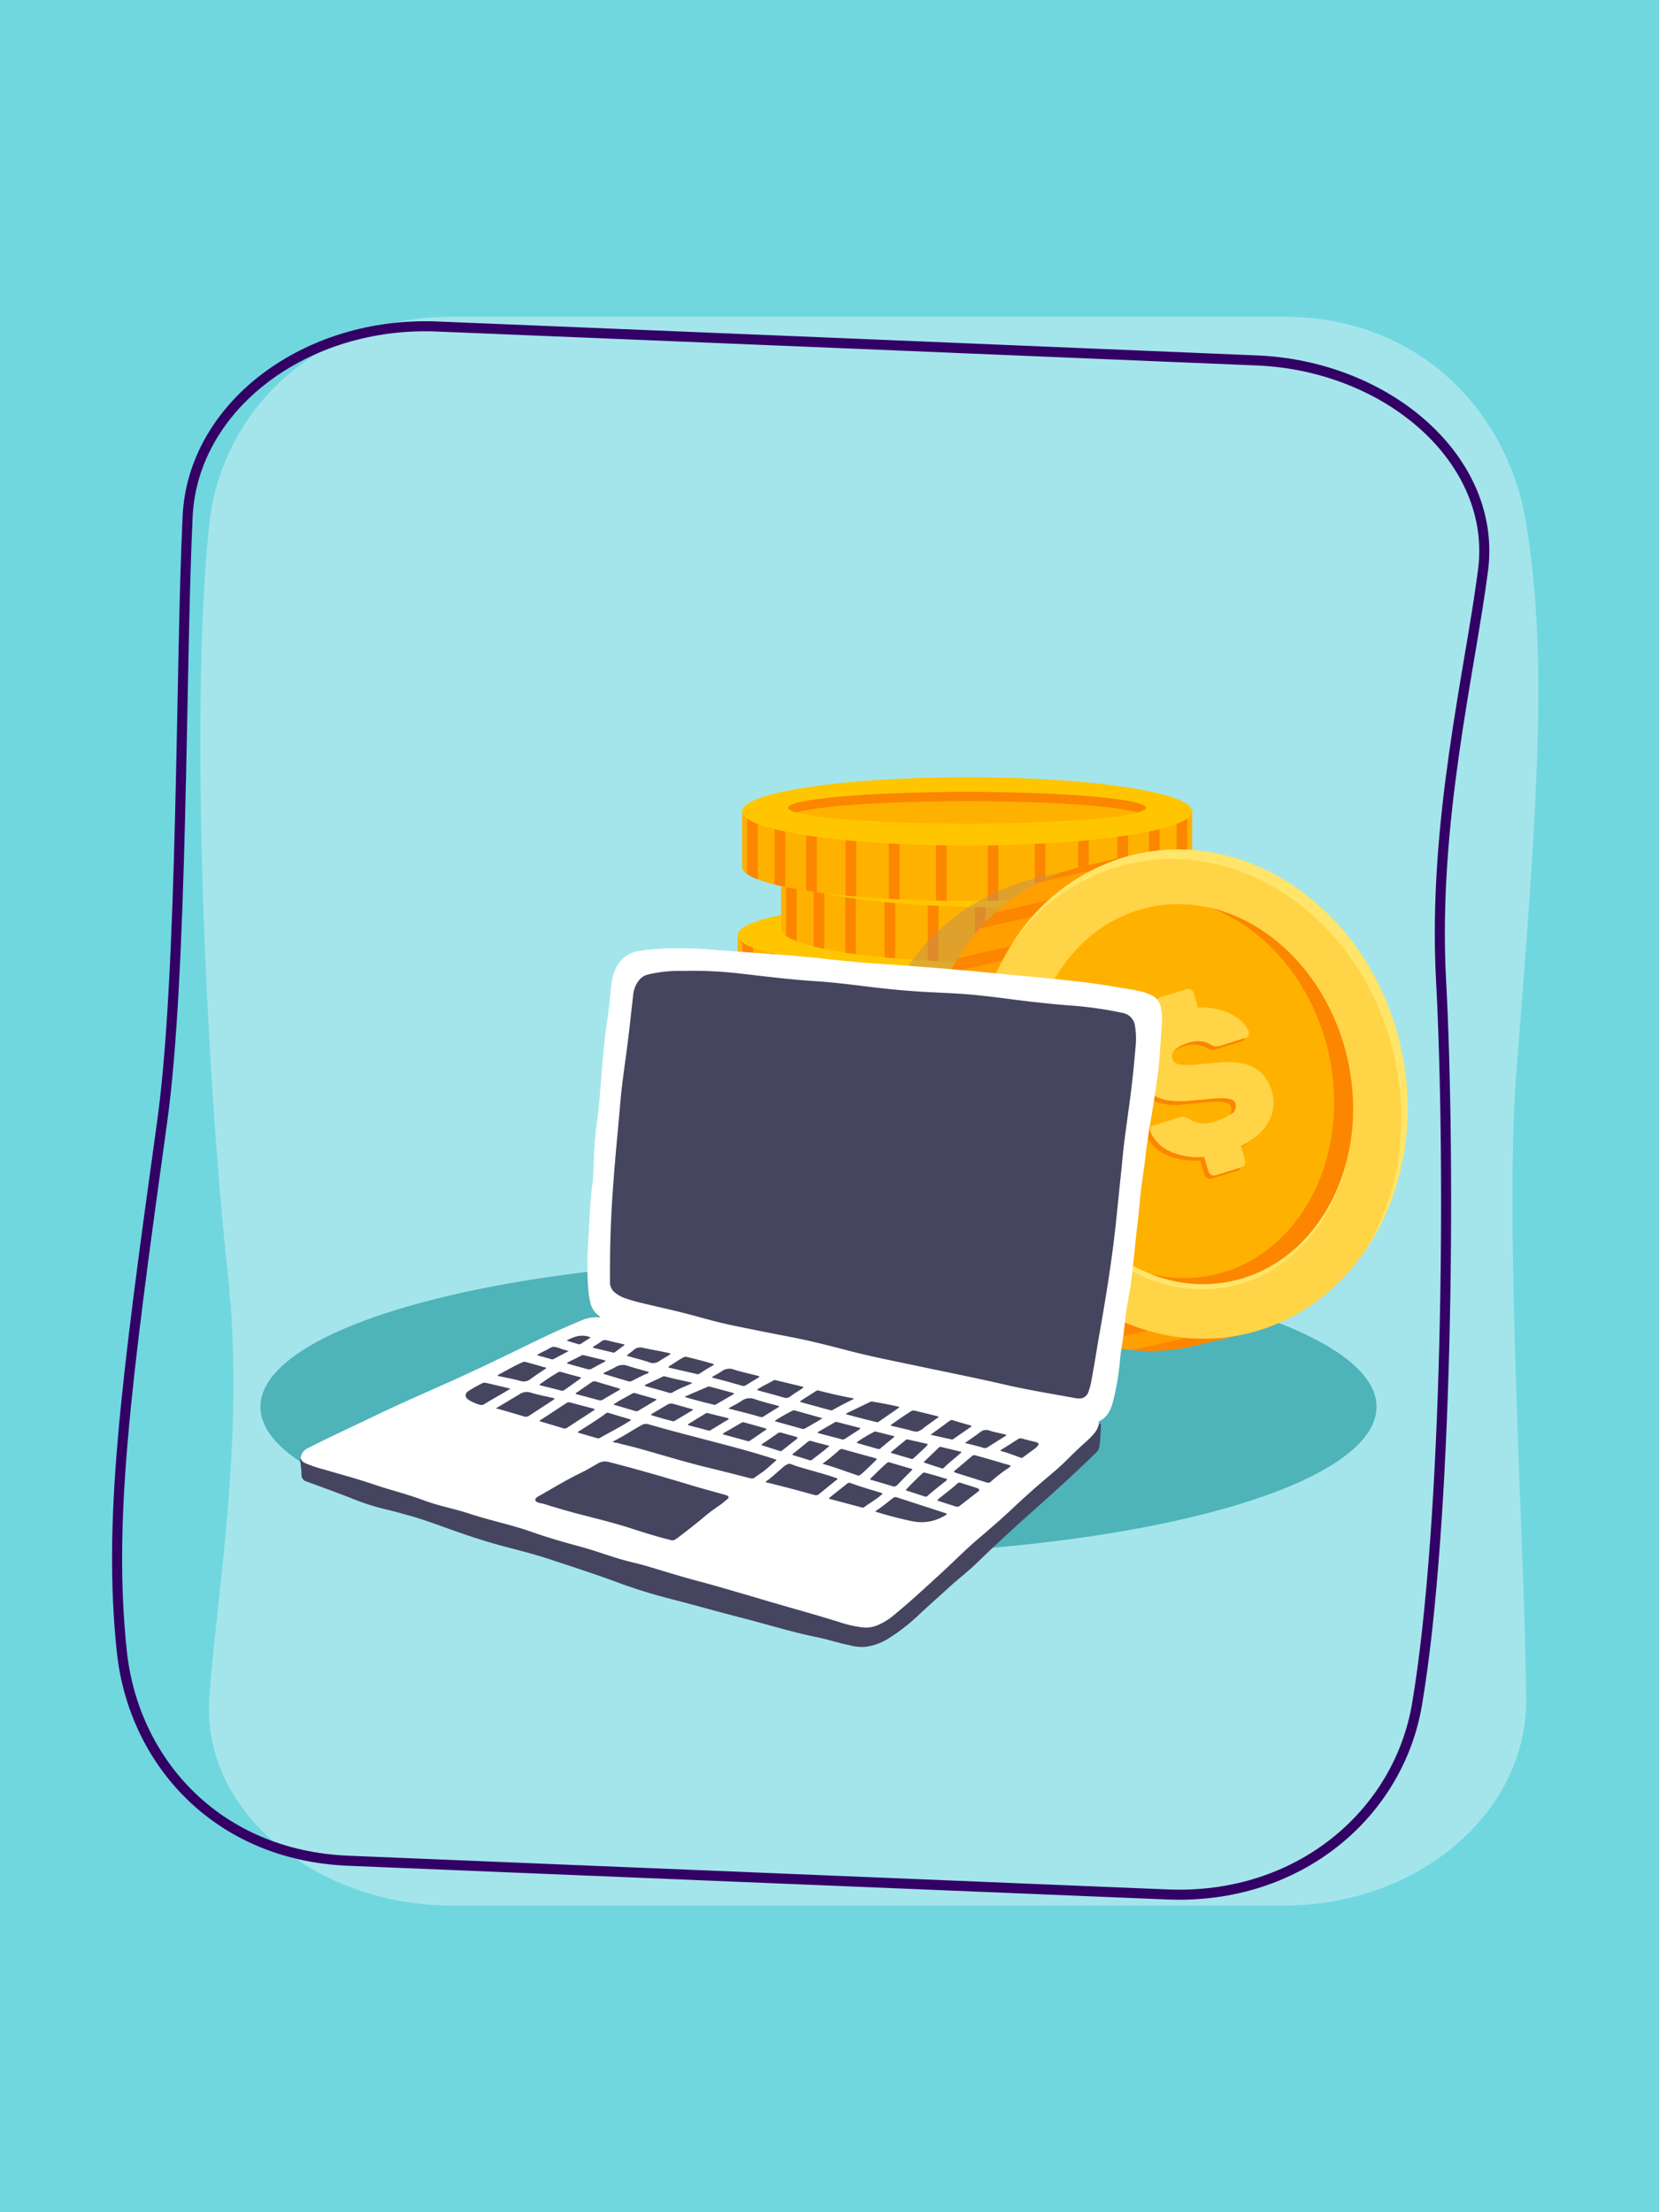
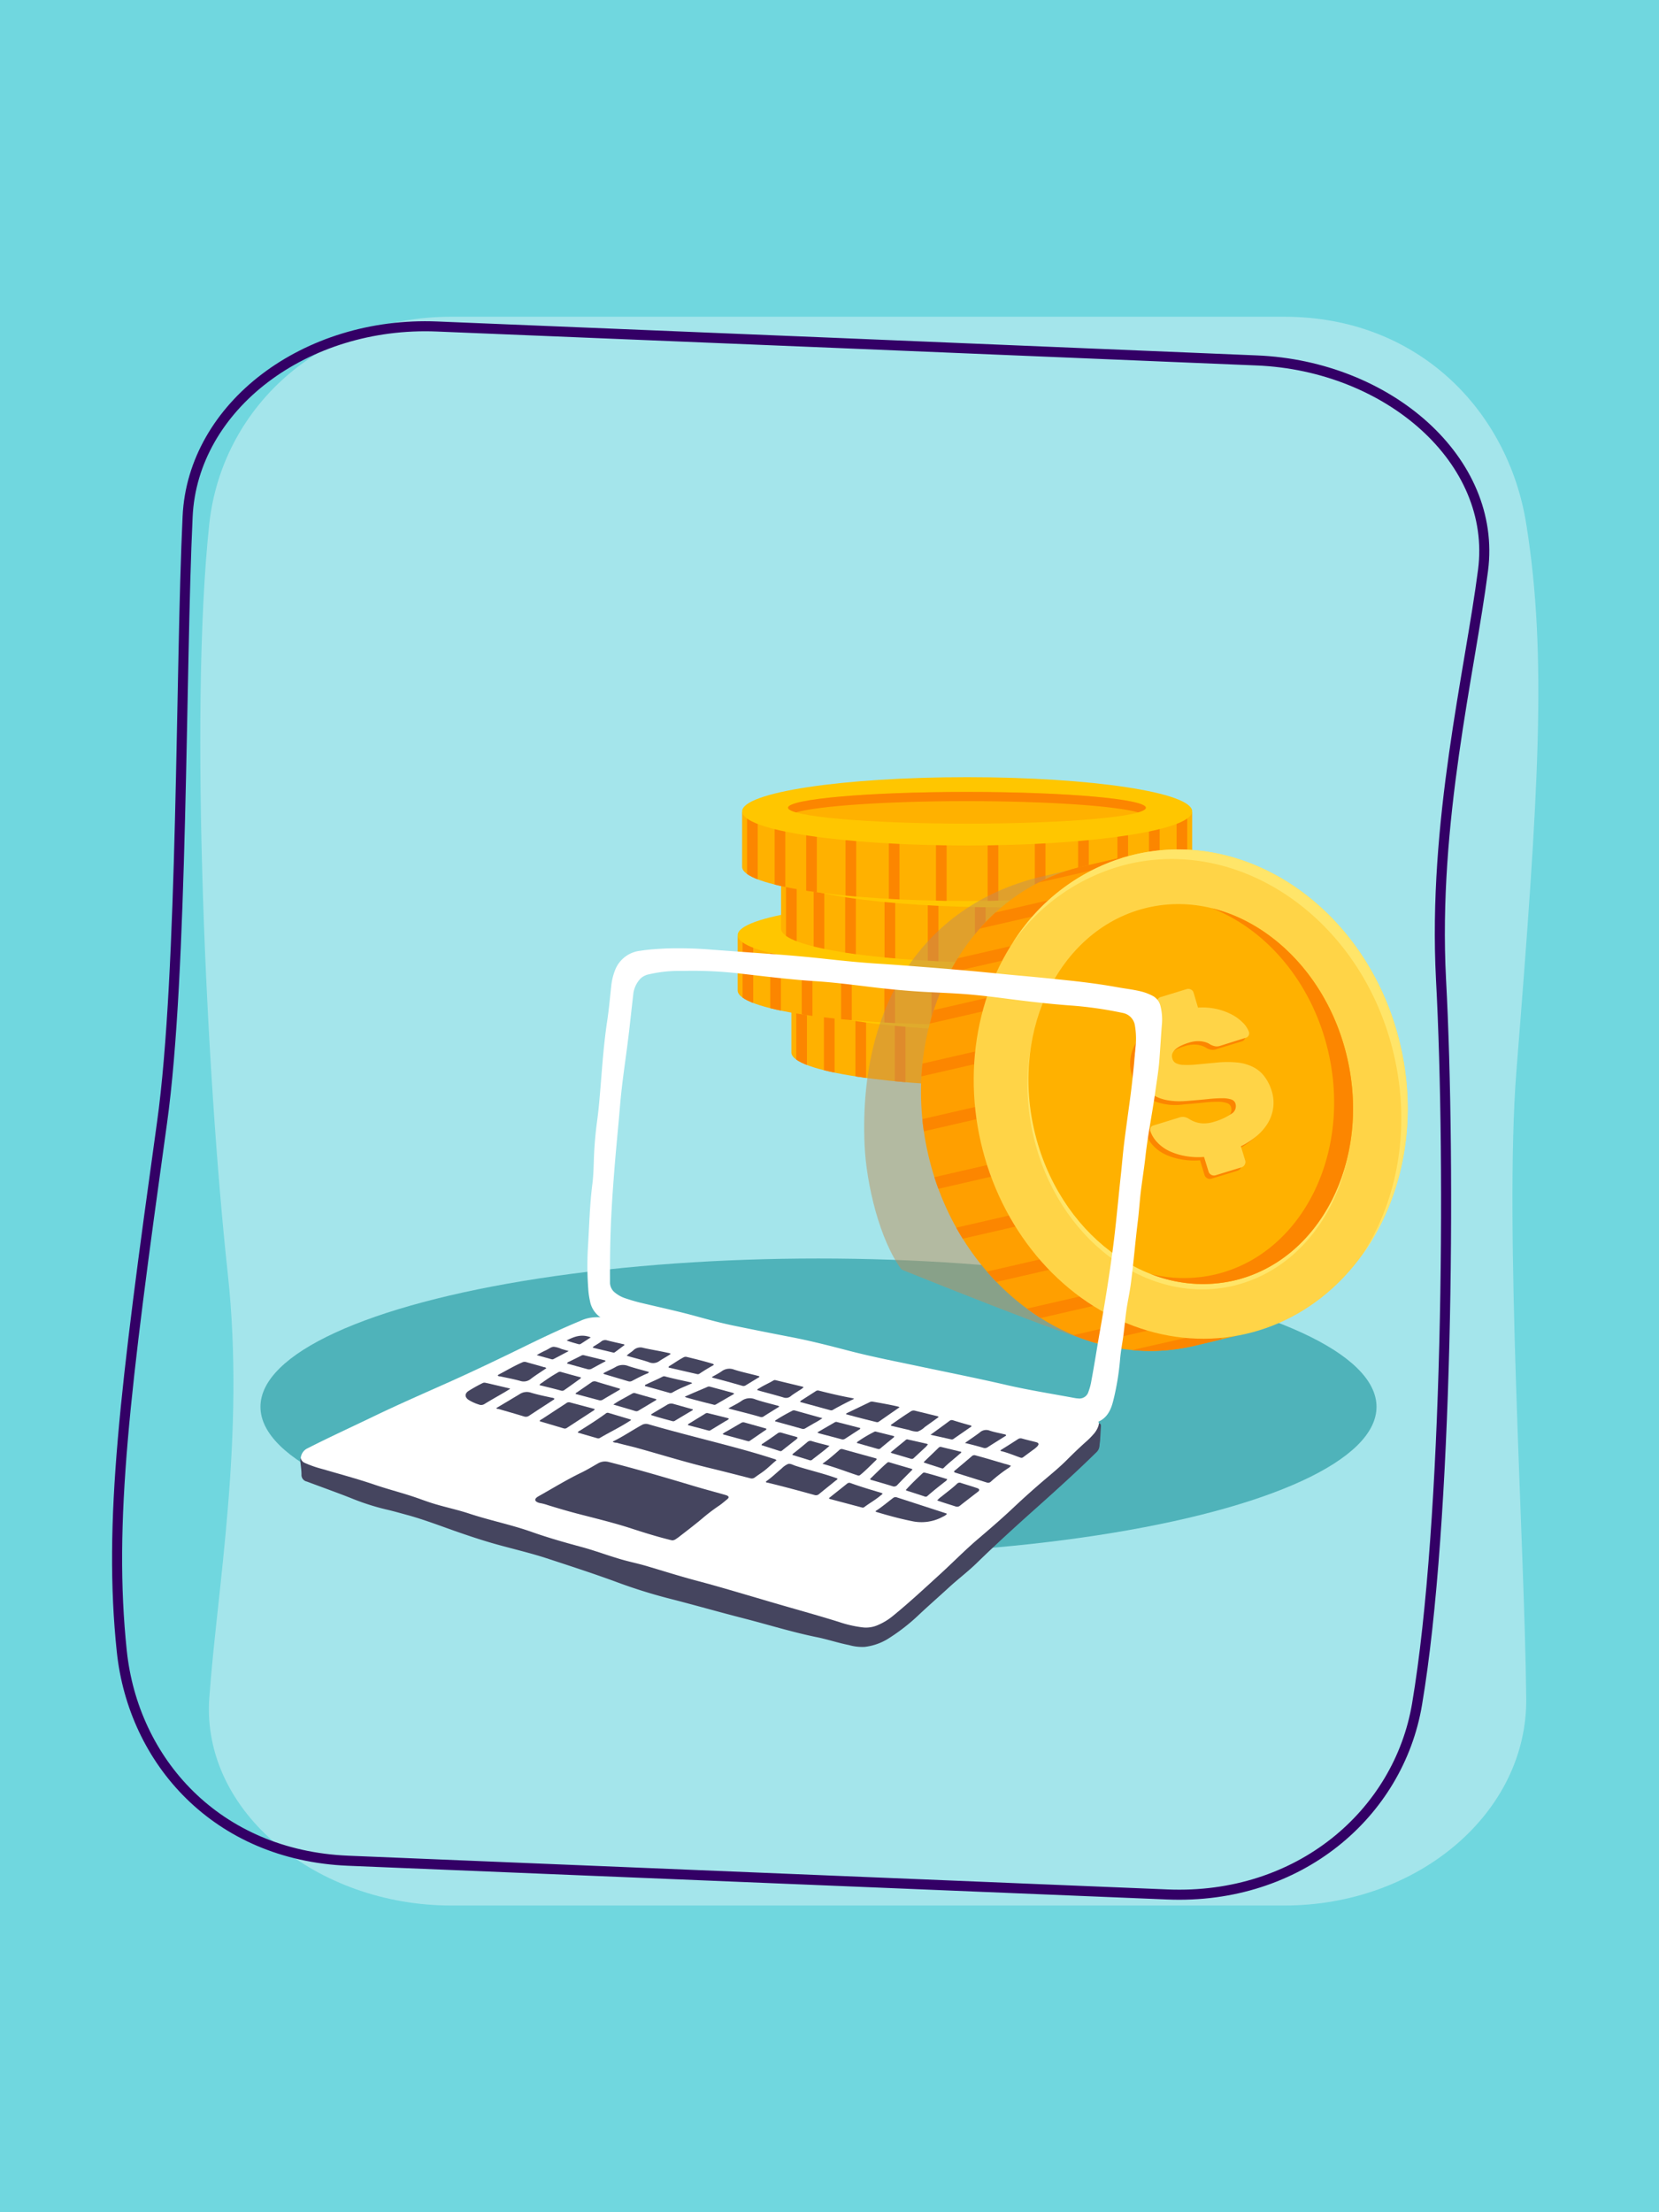
<svg xmlns="http://www.w3.org/2000/svg" width="330" height="440" viewBox="0 0 330 440">
  <defs>
    <clipPath id="clip-path">
      <path d="M157.42,198.51v10.82c0,3.76,20,6.8,44.76,6.8s44.76-3,44.76-6.8V198.51Z" fill="none" />
    </clipPath>
    <clipPath id="clip-path-2">
      <path d="M146.73,186.2V197c0,3.75,20,6.79,44.76,6.79s44.77-3,44.77-6.79V186.2Z" fill="none" />
    </clipPath>
    <clipPath id="clip-path-3">
      <path d="M155.37,173.89v10.83c0,3.75,20,6.79,44.76,6.79s44.76-3,44.76-6.79V173.89Z" fill="none" />
    </clipPath>
    <clipPath id="clip-path-4">
      <path d="M147.62,161.58v10.83c0,3.75,20,6.79,44.76,6.79s44.76-3,44.76-6.79V161.58Z" fill="none" />
    </clipPath>
    <clipPath id="clip-path-5">
      <path d="M215.35,172.33l8.68-2L246,265.67l-8.66,2.06c-23,5.3-46.65-11.76-52.71-38.1S192.3,177.63,215.35,172.33Z" fill="none" />
    </clipPath>
  </defs>
  <title>agahi az khadamate mali</title>
  <g style="isolation:isolate">
    <g id="Layer_1" data-name="Layer 1">
      <rect y="-4" width="330" height="445" fill="#70d7df" />
      <g opacity="0.6">
        <path d="M303.59,104.2c4.22,26.3,2.46,53.4-1.95,108.78-2.48,31.1,1.63,93.62,1.95,124.82.24,22.75-21.54,41.2-48.12,41.2H89.75c-26.57,0-49.68-18.48-48.12-41.2,1.46-21.09,7.2-52.11,3.68-84.46-4.18-38.46-7.74-111.47-3.68-149.14C44.08,81.54,63.18,63,89.75,63H255.47C282.05,63,300,81.66,303.59,104.2Z" fill="#c7eff3" />
      </g>
      <path d="M24.22,328.37c-2.68-25.57.58-51.67,8-105,4.19-29.92,3.66-90.46,5.1-120.6,1-22,23.5-38.91,49.63-37.83l79.71,3.28L250,71.69c26.13,1.07,47.82,19.86,45,41.72-2.61,20.31-10,50-8.36,81.4,2,37.31,1.34,108-4.77,144.16-3.67,21.78-23.5,38.91-49.63,37.83l-163-6.71C43.08,369,26.51,350.28,24.22,328.37Z" fill="none" stroke="#306" stroke-miterlimit="10" stroke-width="2" />
      <ellipse cx="162.81" cy="279.81" rx="111" ry="29.5" fill="#4fb3ba" />
      <path d="M157.42,198.51v10.82c0,3.76,20,6.8,44.76,6.8s44.76-3,44.76-6.8V198.51Z" fill="#ffb100" />
      <g clip-path="url(#clip-path)">
        <rect x="158.39" y="194.01" width="2.12" height="24.82" fill="#fc8600" />
        <rect x="163.89" y="194.01" width="2.12" height="24.82" fill="#fc8600" />
        <rect x="170.16" y="194.01" width="2.12" height="24.82" fill="#fc8600" />
        <rect x="177.99" y="194.01" width="2.12" height="24.82" fill="#fc8600" />
        <rect x="186.59" y="194.01" width="2.12" height="24.82" fill="#fc8600" />
        <rect x="195.98" y="194.01" width="2.12" height="24.82" fill="#fc8600" />
        <rect x="243.84" y="194.01" width="2.12" height="24.82" fill="#fc8600" />
        <rect x="238.34" y="194.01" width="2.12" height="24.82" fill="#fc8600" />
        <rect x="232.07" y="194.01" width="2.12" height="24.82" fill="#fc8600" />
        <rect x="224.25" y="194.01" width="2.12" height="24.82" fill="#fc8600" />
        <rect x="215.64" y="194.01" width="2.12" height="24.82" fill="#fc8600" />
        <rect x="206.26" y="194.01" width="2.12" height="24.82" fill="#fc8600" />
      </g>
      <path d="M246.94,198.3c0,3.76-20,6.8-44.76,6.8s-44.76-3-44.76-6.8,20-6.79,44.76-6.79S246.94,194.55,246.94,198.3Z" fill="#ffc600" />
      <path d="M237.76,197.59c0,1.74-15.93,3.15-35.58,3.15s-35.59-1.41-35.59-3.15,15.93-3.16,35.59-3.16S237.76,195.85,237.76,197.59Z" fill="#ff9f00" />
      <path d="M168.13,198.51c4.43-1.3,18-2.24,34.05-2.24s29.62.94,34,2.24c1-.29,1.53-.6,1.53-.92,0-1.74-15.93-3.16-35.58-3.16s-35.59,1.42-35.59,3.16C166.59,197.91,167.13,198.22,168.13,198.51Z" fill="#fc8600" />
      <path d="M146.73,186.2V197c0,3.75,20,6.79,44.76,6.79s44.77-3,44.77-6.79V186.2Z" fill="#ffb100" />
      <g clip-path="url(#clip-path-2)">
        <rect x="147.71" y="181.7" width="2.12" height="24.82" fill="#fc8600" />
        <rect x="153.21" y="181.7" width="2.12" height="24.82" fill="#fc8600" />
        <rect x="159.48" y="181.7" width="2.12" height="24.82" fill="#fc8600" />
        <rect x="167.31" y="181.7" width="2.12" height="24.82" fill="#fc8600" />
        <rect x="175.91" y="181.7" width="2.12" height="24.82" fill="#fc8600" />
        <rect x="185.29" y="181.7" width="2.12" height="24.82" fill="#fc8600" />
        <rect x="233.16" y="181.7" width="2.12" height="24.82" fill="#fc8600" />
        <rect x="227.66" y="181.7" width="2.12" height="24.82" fill="#fc8600" />
        <rect x="221.39" y="181.7" width="2.12" height="24.82" fill="#fc8600" />
        <rect x="213.56" y="181.7" width="2.12" height="24.82" fill="#fc8600" />
        <rect x="204.96" y="181.7" width="2.12" height="24.82" fill="#fc8600" />
        <rect x="195.57" y="181.7" width="2.12" height="24.82" fill="#fc8600" />
      </g>
      <path d="M236.26,186c0,3.75-20,6.79-44.77,6.79s-44.76-3-44.76-6.79,20-6.8,44.76-6.8S236.26,182.25,236.26,186Z" fill="#ffc600" />
      <path d="M227.08,185.28c0,1.75-15.93,3.16-35.59,3.16s-35.58-1.41-35.58-3.16,15.93-3.15,35.58-3.15S227.08,183.54,227.08,185.28Z" fill="#ff9f00" />
      <path d="M157.44,186.2c4.44-1.29,18-2.24,34.05-2.24s29.62.95,34.06,2.24c1-.29,1.53-.6,1.53-.92,0-1.74-15.93-3.15-35.59-3.15s-35.58,1.41-35.58,3.15C155.91,185.6,156.45,185.91,157.44,186.2Z" fill="#fc8600" />
      <path d="M155.37,173.89v10.83c0,3.75,20,6.79,44.76,6.79s44.76-3,44.76-6.79V173.89Z" fill="#ffb100" />
      <g clip-path="url(#clip-path-3)">
        <rect x="156.35" y="169.39" width="2.12" height="24.82" fill="#fc8600" />
        <rect x="161.85" y="169.39" width="2.12" height="24.82" fill="#fc8600" />
        <rect x="168.12" y="169.39" width="2.12" height="24.82" fill="#fc8600" />
        <rect x="175.95" y="169.39" width="2.12" height="24.82" fill="#fc8600" />
        <rect x="184.55" y="169.39" width="2.12" height="24.82" fill="#fc8600" />
        <rect x="193.93" y="169.39" width="2.12" height="24.82" fill="#fc8600" />
-         <rect x="241.8" y="169.39" width="2.12" height="24.82" fill="#fc8600" />
        <rect x="236.3" y="169.39" width="2.12" height="24.82" fill="#fc8600" />
        <rect x="230.03" y="169.39" width="2.12" height="24.82" fill="#fc8600" />
        <rect x="222.2" y="169.39" width="2.12" height="24.82" fill="#fc8600" />
        <rect x="213.59" y="169.39" width="2.12" height="24.82" fill="#fc8600" />
        <rect x="204.21" y="169.39" width="2.12" height="24.82" fill="#fc8600" />
      </g>
      <path d="M244.89,173.69c0,3.75-20,6.79-44.76,6.79s-44.76-3-44.76-6.79,20-6.8,44.76-6.8S244.89,169.93,244.89,173.69Z" fill="#ffc600" />
      <ellipse cx="200.13" cy="172.97" rx="35.58" ry="3.15" fill="#ff9f00" />
      <path d="M166.08,173.89c4.43-1.29,18-2.24,34-2.24s29.62.95,34.05,2.24c1-.29,1.54-.6,1.54-.92,0-1.74-15.93-3.15-35.59-3.15s-35.58,1.41-35.58,3.15C164.55,173.29,165.09,173.6,166.08,173.89Z" fill="#fc8600" />
      <path d="M147.62,161.58v10.83c0,3.75,20,6.79,44.76,6.79s44.76-3,44.76-6.79V161.58Z" fill="#ffb100" />
      <g clip-path="url(#clip-path-4)">
        <rect x="148.6" y="157.08" width="2.12" height="24.82" fill="#fc8600" />
        <rect x="154.09" y="157.08" width="2.12" height="24.82" fill="#fc8600" />
        <rect x="160.36" y="157.08" width="2.12" height="24.82" fill="#fc8600" />
        <rect x="168.19" y="157.08" width="2.12" height="24.82" fill="#fc8600" />
        <rect x="176.8" y="157.08" width="2.12" height="24.82" fill="#fc8600" />
        <rect x="186.18" y="157.08" width="2.12" height="24.82" fill="#fc8600" />
        <rect x="234.04" y="157.08" width="2.12" height="24.82" fill="#fc8600" />
        <rect x="228.55" y="157.08" width="2.12" height="24.82" fill="#fc8600" />
        <rect x="222.27" y="157.08" width="2.12" height="24.82" fill="#fc8600" />
        <rect x="214.45" y="157.08" width="2.12" height="24.82" fill="#fc8600" />
        <rect x="205.84" y="157.08" width="2.12" height="24.82" fill="#fc8600" />
        <rect x="196.46" y="157.08" width="2.12" height="24.82" fill="#fc8600" />
      </g>
      <path d="M237.14,161.38c0,3.75-20,6.79-44.76,6.79s-44.76-3-44.76-6.79,20-6.8,44.76-6.8S237.14,157.62,237.14,161.38Z" fill="#ffc600" />
      <path d="M228,160.66c0,1.75-15.93,3.16-35.58,3.16s-35.59-1.41-35.59-3.16,15.94-3.15,35.59-3.15S228,158.92,228,160.66Z" fill="#ffb100" />
      <path d="M158.33,161.58c4.43-1.29,18-2.24,34-2.24s29.62.95,34.05,2.24c1-.29,1.53-.6,1.53-.92,0-1.74-15.93-3.15-35.58-3.15s-35.59,1.41-35.59,3.15C156.79,161,157.33,161.29,158.33,161.58Z" fill="#fc8600" />
      <path d="M179.33,252.51c-4.3-5.78-7-16.86-7.35-24.74-1.26-28.92,12.57-48.22,35.62-53.52l8.67-2,18,78.11c-8.15,1.68-9.55,18.2-15.25,17.06S179.33,252.51,179.33,252.51Z" fill="#c29058" opacity="0.5" style="mix-blend-mode:multiply" />
      <path d="M215.35,172.33l8.68-2L246,265.67l-8.66,2.06c-23,5.3-46.65-11.76-52.71-38.1S192.3,177.63,215.35,172.33Z" fill="#ff9f00" />
      <g clip-path="url(#clip-path-5)">
        <rect x="187.57" y="271.31" width="58.25" height="2.43" transform="matrix(0.97, -0.22, 0.22, 0.97, -55.56, 55.49)" fill="#fc8600" />
        <rect x="186.16" y="265.17" width="58.25" height="2.43" transform="translate(-54.22 55.03) rotate(-12.95)" fill="#fc8600" />
        <rect x="184.55" y="258.15" width="58.25" height="2.43" transform="translate(-52.69 54.48) rotate(-12.95)" fill="#fc8600" />
        <rect x="182.53" y="249.41" width="58.25" height="2.43" transform="translate(-50.78 53.81) rotate(-12.95)" fill="#fc8600" />
        <rect x="180.32" y="239.79" width="58.25" height="2.43" transform="translate(-48.68 53.06) rotate(-12.95)" fill="#fc8600" />
        <rect x="177.91" y="229.3" width="58.25" height="2.43" transform="translate(-46.4 52.26) rotate(-12.95)" fill="#fc8600" />
        <rect x="165.61" y="175.8" width="58.25" height="2.43" transform="translate(-34.72 48.15) rotate(-12.95)" fill="#fc8600" />
        <rect x="167.02" y="181.94" width="58.25" height="2.43" transform="translate(-36.06 48.62) rotate(-12.95)" fill="#fc8600" />
        <rect x="168.63" y="188.96" width="58.25" height="2.43" transform="translate(-37.59 49.16) rotate(-12.95)" fill="#fc8600" />
        <rect x="170.65" y="197.71" width="58.25" height="2.43" transform="translate(-39.5 49.83) rotate(-12.95)" fill="#fc8600" />
        <rect x="172.86" y="207.32" width="58.25" height="2.43" transform="translate(-41.6 50.57) rotate(-12.95)" fill="#fc8600" />
        <rect x="175.27" y="217.81" width="58.25" height="2.43" transform="translate(-43.88 51.37) rotate(-12.95)" fill="#fc8600" />
      </g>
      <ellipse cx="236.85" cy="217.61" rx="42.83" ry="48.94" transform="translate(-42.75 58.62) rotate(-12.95)" fill="#ffd447" />
      <path d="M277.3,209.92c-6.05-26.35-29.65-43.4-52.71-38.1a39.36,39.36,0,0,0-23.22,15.83,39.71,39.71,0,0,1,24.51-17.74c23.06-5.3,46.66,11.76,52.71,38.1,3.54,15.36.32,30.48-7.54,41.47C278,238.68,280.64,224.41,277.3,209.92Z" fill="#ffe569" />
      <path d="M245.2,255.77c17.17-4,27.31-23.81,22.6-44.26s-22.5-33.89-39.67-29.94-27.31,23.8-22.6,44.26S228,259.71,245.2,255.77Z" fill="#ffe569" />
      <path d="M245.39,254.71c17.17-4,27.31-23.8,22.6-44.26s-22.5-33.89-39.67-29.94-27.31,23.81-22.6,44.26S228.22,258.66,245.39,254.71Z" fill="#ffb100" />
      <path d="M241.62,253.51c17.17-3.95,27.31-23.8,22.61-44.26-3.18-13.8-12.31-24.39-23.18-28.61,12.49,3.05,23.41,14.44,26.94,29.81,4.71,20.46-5.43,40.31-22.6,44.26a28,28,0,0,1-16.5-1.32A27.5,27.5,0,0,0,241.62,253.51Z" fill="#fc8600" />
      <path d="M237.51,201.12a13.62,13.62,0,0,1,3.59.25,12.4,12.4,0,0,1,3,1.06,9.06,9.06,0,0,1,2.26,1.61,5.15,5.15,0,0,1,1.29,1.93.9.9,0,0,1-.07.7.83.83,0,0,1-.49.43l-5.16,1.58a2.05,2.05,0,0,1-.94.11,3.08,3.08,0,0,1-.83-.25l-.49-.28a3.85,3.85,0,0,0-.91-.35,5.21,5.21,0,0,0-1.34-.15,6.34,6.34,0,0,0-1.8.32,11,11,0,0,0-1.4.53,5.75,5.75,0,0,0-1.13.7,2.13,2.13,0,0,0-.67.87,1.51,1.51,0,0,0,0,1.09,1.4,1.4,0,0,0,.68.87,3.43,3.43,0,0,0,1.48.34,16.41,16.41,0,0,0,2.54-.07l3.86-.36a20.53,20.53,0,0,1,4.12-.06,9.24,9.24,0,0,1,3.21.84,6.7,6.7,0,0,1,2.35,1.87,9.5,9.5,0,0,1,1.51,3,7.51,7.51,0,0,1,.3,3.23,8.11,8.11,0,0,1-1,3,10.35,10.35,0,0,1-2.21,2.62,15.27,15.27,0,0,1-3.23,2.11l.85,2.8a1,1,0,0,1-.07.84,1.12,1.12,0,0,1-.66.55l-5.16,1.58a1.06,1.06,0,0,1-.85-.08,1.09,1.09,0,0,1-.54-.65l-.89-2.92a14.2,14.2,0,0,1-3.79-.19,12.68,12.68,0,0,1-3.17-1,8.14,8.14,0,0,1-2.35-1.71,6.27,6.27,0,0,1-1.38-2.23A.88.88,0,0,1,228,225a.82.82,0,0,1,.49-.43l5.16-1.59a2.33,2.33,0,0,1,.91-.13,2.68,2.68,0,0,1,.76.22l.63.37a5.17,5.17,0,0,0,1.07.47,5.59,5.59,0,0,0,1.54.24,6.9,6.9,0,0,0,2.08-.34,12.13,12.13,0,0,0,3.34-1.52,1.78,1.78,0,0,0,.9-2.07,1.28,1.28,0,0,0-.82-.83,5.63,5.63,0,0,0-1.76-.25,26.42,26.42,0,0,0-2.82.15c-1.13.12-2.46.25-4,.37a11.43,11.43,0,0,1-6.82-1.07,8,8,0,0,1-3.53-4.84,7.28,7.28,0,0,1-.31-2.82,8.06,8.06,0,0,1,.76-2.8,9.71,9.71,0,0,1,1.79-2.57,12.87,12.87,0,0,1,2.8-2.2l-.9-2.91a1.11,1.11,0,0,1,.74-1.39l5.16-1.59a1,1,0,0,1,.84.09,1.05,1.05,0,0,1,.55.64Z" fill="#fc8600" />
      <path d="M238.3,200.41a13.15,13.15,0,0,1,3.59.25,12.33,12.33,0,0,1,3,1.06,9,9,0,0,1,2.26,1.61,5.08,5.08,0,0,1,1.29,1.93.88.88,0,0,1-.07.69.82.82,0,0,1-.49.43L242.74,208a2.05,2.05,0,0,1-.94.11,2.8,2.8,0,0,1-.83-.26c-.1,0-.27-.14-.5-.28a3.54,3.54,0,0,0-.9-.34,5.27,5.27,0,0,0-1.34-.15,6.28,6.28,0,0,0-1.8.32,10.45,10.45,0,0,0-1.4.53,5.74,5.74,0,0,0-1.13.69,2.36,2.36,0,0,0-.68.88,1.56,1.56,0,0,0,0,1.09,1.35,1.35,0,0,0,.68.86,3.41,3.41,0,0,0,1.48.35,17.8,17.8,0,0,0,2.54-.07l3.85-.36a20.64,20.64,0,0,1,4.13-.06,9.24,9.24,0,0,1,3.21.84,6.47,6.47,0,0,1,2.34,1.87,9.2,9.2,0,0,1,1.52,3,7.65,7.65,0,0,1,.3,3.23,8.06,8.06,0,0,1-1,3,10.18,10.18,0,0,1-2.21,2.62,15.56,15.56,0,0,1-3.23,2.12l.85,2.8a1,1,0,0,1-.08.84,1,1,0,0,1-.65.54l-5.16,1.59a1.13,1.13,0,0,1-1.39-.74l-.9-2.91a14.15,14.15,0,0,1-3.78-.19,12.55,12.55,0,0,1-3.17-1,8,8,0,0,1-2.35-1.71,6.19,6.19,0,0,1-1.38-2.23.88.88,0,0,1,.07-.69.8.8,0,0,1,.49-.42l5.16-1.59a2.33,2.33,0,0,1,.91-.13,2.68,2.68,0,0,1,.76.22l.63.37a5.19,5.19,0,0,0,1.07.46,4.93,4.93,0,0,0,1.54.24,6.5,6.5,0,0,0,2.07-.33,12.06,12.06,0,0,0,3.35-1.53,1.77,1.77,0,0,0,.89-2.06,1.26,1.26,0,0,0-.81-.83,5.59,5.59,0,0,0-1.76-.26,26.65,26.65,0,0,0-2.82.16c-1.13.12-2.46.24-4,.36-2.89.26-5.16-.09-6.82-1.07A8,8,0,0,1,226,213a7.4,7.4,0,0,1-.3-2.81,8.06,8.06,0,0,1,.76-2.8,9.71,9.71,0,0,1,1.79-2.57,12.74,12.74,0,0,1,2.79-2.2l-.89-2.92a1.07,1.07,0,0,1,.08-.84,1,1,0,0,1,.66-.55l5.15-1.58a1.1,1.1,0,0,1,.85.08,1,1,0,0,1,.54.65Z" fill="#ffd447" />
-       <path d="M131.89,189c3.4,0,6.63.21,9.86.43,2.84.2,5.69.39,8.53.62,2.4.19,4.79.41,7.19.64,3.77.36,7.53.76,11.3,1.11,3.12.3,6.23.59,9.35.83,2.89.22,5.78.37,8.67.57q3.63.24,7.26.51c1.89.13,3.78.28,5.66.43,2.91.24,5.8.61,8.69,1,3.45.43,6.89.82,10.32,1.33,2.11.32,4.21.64,6.32.94.88.13,1.77.2,2.66.3a2.87,2.87,0,0,1,2.66,2.36,9.57,9.57,0,0,1,.21,3.24c-.22,2.37-.5,4.74-.72,7.11-.68,7.18-1.92,14.29-2.83,21.45-.54,4.18-1,8.36-1.32,12.56-.44,5.71-1.16,11.39-2.12,17-.46,2.69-.74,5.4-1.12,8.09s-.75,5.57-1.31,8.32a7,7,0,0,1-1,2.61,4.49,4.49,0,0,1-2.62,1.91,11.9,11.9,0,0,1-4,.31,61,61,0,0,1-8.82-1.35c-7.19-1.51-14.4-2.87-21.59-4.32-5-1-10-2.25-14.95-3.33-7.3-1.58-14.62-3.05-21.93-4.57-4.17-.86-8.31-1.86-12.45-2.82-3.53-.81-7.05-1.64-10.57-2.46a19.08,19.08,0,0,1-2.43-.78,4.39,4.39,0,0,1-2.84-3.49,28.11,28.11,0,0,1-.45-5.34,67,67,0,0,1,.58-6.93c.44-4,1-8.07,1.2-12.13.13-2.23.2-4.47.24-6.7s.25-4.68.42-7c.09-1.36.15-2.72.26-4.08.17-2.18.36-4.37.55-6.55.21-2.44.45-4.87.66-7.31a58.34,58.34,0,0,1,1.65-9.55,10.43,10.43,0,0,1,.92-2.3,3.81,3.81,0,0,1,2-1.73,10.72,10.72,0,0,1,3.53-.79C130.35,189.09,131.2,189,131.89,189Z" fill="#45455f" />
      <path d="M172,327.56a9.65,9.65,0,0,1-3.15-.37c-2.19-.43-4.31-1.16-6.5-1.59-4.87-1-9.6-2.48-14.4-3.71s-9.73-2.64-14.61-3.89a104.69,104.69,0,0,1-10.42-3.24c-4.81-1.78-9.69-3.35-14.56-4.95-3.16-1-6.4-1.76-9.6-2.65-2.81-.78-5.57-1.71-8.32-2.67-3-1.06-6.07-2.23-9.19-3.1-1.52-.41-3-.84-4.57-1.2A46.75,46.75,0,0,1,69.9,298c-2.93-1.16-5.9-2.21-8.85-3.32a1.34,1.34,0,0,1-1.08-1.4c0-.85-.14-1.69-.22-2.54a1.7,1.7,0,0,1,0-.45c0-.27.19-.35.46-.23a66.62,66.62,0,0,0,10.69,3.36,96.45,96.45,0,0,1,11.16,3.42c4.11,1.55,8.33,2.73,12.54,3.95,4.72,1.37,9.49,2.56,14.19,4,2.91.88,5.77,1.94,8.7,2.75,5.07,1.41,10,3.1,15.11,4.48,2.22.61,4.45,1.15,6.66,1.77,3.75,1.06,7.44,2.29,11.19,3.35s7.45,2.26,11.19,3.34c3,.88,6.09,1.74,9.18,2.46.31.07.63.14.94.19a3.53,3.53,0,0,0,2-.22,17.28,17.28,0,0,0,4.13-2.51,39.75,39.75,0,0,0,3.27-2.95c1.15-1.14,2.32-2.26,3.57-3.28,1.95-1.59,3.74-3.36,5.56-5.09,2.85-2.72,5.83-5.29,8.74-7.95,2-1.78,4-3.46,6-5.16q5.78-4.86,11.29-10a8.36,8.36,0,0,0,2-2.5c.08-.17.16-.39.4-.34s.28.3.27.52c-.05.85-.09,1.7-.15,2.55,0,.44-.11.88-.13,1.33a1.94,1.94,0,0,1-.64,1.34c-3.78,3.72-7.71,7.28-11.66,10.81-4.12,3.67-8.2,7.38-12.15,11.23-1.71,1.66-3.61,3.1-5.38,4.71-2.17,2-4.38,3.92-6.51,5.94a38.68,38.68,0,0,1-5.88,4.48A11.42,11.42,0,0,1,172,327.56Z" fill="#45455f" />
      <path d="M118.43,262a8.69,8.69,0,0,1,2.75.26,45.2,45.2,0,0,0,5.66,1c2.17.3,4.3.83,6.45,1.27q16.38,3.35,32.76,6.73l29.13,6,17.69,3.63c1,.22,2.08.44,3.12.64a8.41,8.41,0,0,1,1.52.49,2.39,2.39,0,0,1,.49.28c.63.47.7.75.43,1.48a4.78,4.78,0,0,1-1,1.57,15.62,15.62,0,0,1-1.21,1.23c-1.37,1.21-2.69,2.48-4,3.79s-2.6,2.39-3.95,3.53q-3.42,2.89-6.67,5.95c-2.31,2.18-4.71,4.25-7.13,6.31s-4.85,4.53-7.3,6.78c-3.13,2.85-6.23,5.75-9.51,8.42a12.11,12.11,0,0,1-3.39,2,5.8,5.8,0,0,1-2.83.3,23.53,23.53,0,0,1-4.59-1.07c-5.16-1.61-10.37-3-15.55-4.56-4.17-1.21-8.32-2.47-12.52-3.58-3.33-.88-6.62-1.92-9.92-2.9-2-.61-4.13-1-6.16-1.66-2.39-.72-4.72-1.59-7.13-2.23-3.32-.9-6.64-1.84-9.9-3-4-1.41-8.24-2.26-12.3-3.6-2.55-.85-5.19-1.36-7.73-2.19-.79-.26-1.57-.54-2.35-.82-2.93-1.05-6-1.79-8.89-2.79-3.37-1.14-6.8-2.06-10.21-3.06A22.66,22.66,0,0,1,60.7,291a1.41,1.41,0,0,1-.81-.76.89.89,0,0,1,0-.62A2.35,2.35,0,0,1,61,288.15c4.29-2.19,8.66-4.19,13-6.28,5.21-2.52,10.52-4.83,15.8-7.19,4.75-2.14,9.45-4.39,14.14-6.68,3.76-1.84,7.54-3.65,11.42-5.25A7.6,7.6,0,0,1,118.43,262Z" fill="#fff" />
      <path d="M132.4,188.65a79.36,79.36,0,0,1,9.38.25l11.78.86q5.53.39,11.06,1c3.39.37,6.77.71,10.17.92s6.71.48,10.07.74c2.88.23,5.77.47,8.65.73,3.26.3,6.52.65,9.78.94,2.78.25,5.55.53,8.33.82,3.53.36,7.06.8,10.56,1.43,1.63.3,3.28.47,4.9.88a10.5,10.5,0,0,1,2.14.82,3.06,3.06,0,0,1,1.6,2,11.06,11.06,0,0,1,.28,3.93c-.17,2.18-.3,4.37-.46,6.56-.16,2.34-.57,4.64-.89,7-.6,4.19-1.45,8.34-1.91,12.55-.28,2.56-.72,5.1-1,7.66-.17,1.65-.29,3.31-.49,5-.52,4.14-.85,8.3-1.39,12.44-.18,1.41-.47,2.81-.71,4.21-.35,2-.51,4-.76,6-.21,1.63-.54,3.24-.68,4.87a51.55,51.55,0,0,1-.91,6.31c-.16.79-.34,1.58-.55,2.36-.81,3.05-2.5,4.27-5.68,4.41a10.77,10.77,0,0,1-2.53-.26c-2.41-.45-4.78-1.08-7.15-1.65-5.73-1.38-11.51-2.56-17.28-3.76-4.14-.85-8.28-1.75-12.41-2.66-2.12-.47-4.19-1.16-6.32-1.56-4.64-.89-9.24-2-13.85-3-3.1-.68-6.23-1.2-9.32-1.88-2.81-.62-5.58-1.37-8.37-2.06-3.41-.84-6.86-1.49-10.31-2.11-1.55-.29-3.1-.56-4.65-.84a14.29,14.29,0,0,1-3-1,5,5,0,0,1-3.12-3.77,15.67,15.67,0,0,1-.35-2.46,62.32,62.32,0,0,1-.09-7.73c.28-4.39.36-8.8.92-13.18.21-1.68.24-3.4.3-5.1a74.85,74.85,0,0,1,.67-7.62c.35-2.64.54-5.29.76-7.95.31-3.9.62-7.8,1.21-11.68.34-2.29.55-4.6.8-6.91a11.86,11.86,0,0,1,.69-3,6.08,6.08,0,0,1,5.13-4.06C129,188.84,130.72,188.74,132.4,188.65Zm3.59,4.46-1.4,0a26.2,26.2,0,0,0-5.51.68,3.33,3.33,0,0,0-1.68.85,5.36,5.36,0,0,0-1.42,3c-.1.85-.19,1.69-.29,2.54-.26,2.26-.49,4.52-.78,6.78-.52,4.18-1.18,8.34-1.54,12.54-.33,4-.73,7.93-1.06,11.89-.34,4.2-.65,8.4-.81,12.61-.13,3.35-.17,6.68-.16,10,0,.4,0,.81,0,1.21a2.57,2.57,0,0,0,1.07,1.95,6.34,6.34,0,0,0,1.79,1c1.05.36,2.1.68,3.18.94,3.74.9,7.51,1.7,11.22,2.73,2.44.67,4.89,1.33,7.37,1.84q5.69,1.17,11.39,2.27c3.74.72,7.43,1.66,11.11,2.62,4.29,1.13,8.63,2,13,2.91,6.35,1.35,12.72,2.6,19,4.06,4.41,1,8.9,1.71,13.35,2.54a4.5,4.5,0,0,0,.63.07,1.87,1.87,0,0,0,2.07-1.36,11.36,11.36,0,0,0,.57-2.15c.54-2.89,1-5.79,1.49-8.68,1.14-6.41,2.2-12.83,3-19.29.54-4.46.93-8.93,1.42-13.39.21-2,.36-3.9.6-5.84.34-2.75.73-5.48,1.1-8.22.49-3.59.86-7.19,1.16-10.79a15.58,15.58,0,0,0-.12-4.52,3,3,0,0,0-2.46-2.44,76.24,76.24,0,0,0-10.74-1.5c-4.13-.32-8.25-.8-12.37-1.34-2.23-.29-4.47-.56-6.72-.77-3.31-.31-6.63-.4-9.94-.59-3.93-.23-7.85-.64-11.75-1.13-3.3-.4-6.59-.8-9.91-1-4.65-.31-9.27-.88-13.9-1.41A81.33,81.33,0,0,0,136,193.11Z" fill="#fff" />
      <path d="M133.71,306.37c-.23-.05-.52-.11-.8-.19-2.77-.7-5.48-1.57-8.19-2.45-3.22-1-6.52-1.8-9.79-2.65-2-.52-4-1.11-6-1.73a10,10,0,0,0-1.54-.4,1.83,1.83,0,0,1-.54-.19c-.48-.25-.5-.58-.07-.94a3.53,3.53,0,0,1,.32-.21c2.82-1.58,5.57-3.28,8.49-4.69,1.15-.55,2.24-1.22,3.35-1.85a2.76,2.76,0,0,1,2.18-.28c5.77,1.47,11.48,3.15,17.18,4.86,1.9.56,3.81,1.07,5.71,1.61a5,5,0,0,1,.55.17c.45.19.49.43.11.75-.59.48-1.18,1-1.81,1.41a36.68,36.68,0,0,0-3.14,2.4c-1.52,1.28-3.09,2.47-4.66,3.69-.23.18-.48.34-.73.51A1.29,1.29,0,0,1,133.71,306.37Z" fill="#45455f" />
      <path d="M121.88,286.78a1.53,1.53,0,0,1,.15-.13c1.93-.95,3.71-2.16,5.59-3.2a1.66,1.66,0,0,1,1.38-.17c6.05,1.76,12.17,3.23,18.23,4.89,2.26.62,4.5,1.28,6.72,2a1,1,0,0,1,.51.26c-.92.73-1.72,1.58-2.66,2.26-.55.4-1.12.77-1.67,1.18a1,1,0,0,1-.89.15c-2.74-.7-5.48-1.41-8.22-2.07-4.86-1.17-9.63-2.67-14.45-4-1.3-.35-2.61-.63-3.91-1A1.72,1.72,0,0,1,121.88,286.78Z" fill="#45455f" />
      <path d="M152.37,294.77a.16.16,0,0,1,.07-.17c1.07-.74,2-1.66,3-2.49a4.32,4.32,0,0,1,1.29-.92c.48-.16,1,.19,1.51.35,2.59.84,5.24,1.44,7.81,2.34l.53.19c0,.24-.2.3-.32.39-1.1.9-2.22,1.78-3.32,2.69a.93.93,0,0,1-.93.2c-3.09-.86-6.18-1.69-9.3-2.45C152.58,294.88,152.43,294.9,152.37,294.77Z" fill="#45455f" />
      <path d="M188.32,301.17a2.55,2.55,0,0,1-.76.49,8.87,8.87,0,0,1-6.24.87c-2.38-.48-4.71-1.12-7-1.81l-.15-.08c0-.06,0-.11.05-.13,1.2-.77,2.28-1.7,3.42-2.56a.77.77,0,0,1,.76-.13l9.82,3.19C188.24,301,188.31,301,188.32,301.17Z" fill="#45455f" />
      <path d="M189.76,292.73c.05-.2.21-.27.34-.38,1.07-.9,2.15-1.8,3.21-2.72a.71.71,0,0,1,.74-.16c1.95.52,3.89,1.11,5.82,1.68a6.66,6.66,0,0,1,1.22.39,2.34,2.34,0,0,1-.65.54,29.85,29.85,0,0,0-3.32,2.59.77.77,0,0,1-.82.2l-6.38-2S189.82,292.76,189.76,292.73Z" fill="#45455f" />
      <path d="M98.7,280.07l.68-.4,3.35-2,.6-.36a2.57,2.57,0,0,1,2.23-.33c1.36.42,2.76.7,4.14,1a1.32,1.32,0,0,1,.57.18c0,.14-.06.18-.12.22-1.64,1.07-3.28,2.13-4.91,3.21a1.13,1.13,0,0,1-1,.14c-1.69-.52-3.38-1-5.08-1.49A.63.63,0,0,1,98.7,280.07Z" fill="#45455f" />
      <path d="M163.6,291.14c.56-.42,1-.73,1.39-1.06.66-.54,1.31-1.09,1.94-1.66a.65.65,0,0,1,.68-.19l6.72,1.86c.06.14,0,.21,0,.26-1,.95-2,2-3.07,2.89-.19.16-.35.32-.66.21C168.29,292.68,166.05,291.81,163.6,291.14Z" fill="#45455f" />
      <path d="M107.34,282.65c.08-.24.31-.3.48-.41l4.8-3.14a.84.84,0,0,1,.71-.18l4.87,1.3a.35.35,0,0,1,.11.09,1.46,1.46,0,0,1-.53.42l-5,3.26a.71.71,0,0,1-.65.11l-4.59-1.36Z" fill="#45455f" />
      <path d="M175.54,297.07c-.07.2-.28.29-.43.42-1,.85-2.14,1.47-3.17,2.25a.49.49,0,0,1-.47.1L165,298.12s0-.06-.08-.09.07-.14.13-.19c1.15-.92,2.3-1.82,3.44-2.74a.66.66,0,0,1,.71-.12c2,.73,4.07,1.34,6.12,1.95C175.41,297,175.5,296.94,175.54,297.07Z" fill="#45455f" />
      <path d="M114.94,284.94c.06-.24.24-.29.38-.37,1.74-1.09,3.49-2.19,5.15-3.41a.59.59,0,0,1,.58-.14l4.45,1.33c0,.18-.15.21-.25.28-1.89,1.23-3.93,2.2-5.87,3.34a.65.65,0,0,1-.54.1Z" fill="#45455f" />
      <path d="M178.94,279.89l-4.11,2.86a.55.55,0,0,1-.48.1c-2-.49-4-1-6-1.55,0,0,0,0-.05-.06s.19-.19.31-.25l4.31-2.07a1,1,0,0,1,.67-.14c1.72.3,3.43.6,5.13,1Z" fill="#45455f" />
      <path d="M173.06,294.17c1.12-1.08,2.2-2.19,3.37-3.2a.46.46,0,0,1,.46-.13c1.52.46,3.05.9,4.56,1.34,0,.09,0,.15,0,.17-1,1-2,2-2.95,3a.86.86,0,0,1-1,.24c-1.35-.42-2.72-.81-4.09-1.21A.5.5,0,0,1,173.06,294.17Z" fill="#45455f" />
      <path d="M169.9,278.21c-1.5.74-2.88,1.43-4.23,2.21a.6.6,0,0,1-.49.07l-6-1.64c0-.21.13-.25.23-.32l2.79-1.79a.75.75,0,0,1,.65-.16c2.25.58,4.5,1.1,6.79,1.52C169.69,278.11,169.74,278.15,169.9,278.21Z" fill="#45455f" />
      <path d="M101.45,276.25l-1.08.66c-1.34.78-2.7,1.54-4,2.34a1.2,1.2,0,0,1-1.13.1,8.78,8.78,0,0,1-2-.9c-.83-.56-.84-1.28,0-1.82A30.32,30.32,0,0,1,96,275.09a.84.84,0,0,1,.56-.06l.62.13,4.22,1Z" fill="#45455f" />
      <path d="M186.72,281.84c-.95.68-1.86,1.35-2.78,2a3.79,3.79,0,0,1-1.44.9,4.57,4.57,0,0,1-1.68-.33c-1.2-.27-2.39-.56-3.58-.84-.06-.2.09-.25.18-.31,1.23-.87,2.47-1.73,3.75-2.54a1,1,0,0,1,.78-.15l4.58,1.12A1.86,1.86,0,0,1,186.72,281.84Z" fill="#45455f" />
      <path d="M186.42,298.43a5.17,5.17,0,0,1,.92-.82c1-.82,2.06-1.58,3-2.47a.7.7,0,0,1,.79-.2c1,.34,2.08.64,3.11,1a1.07,1.07,0,0,1,.35.14c.24.14.25.32.06.52a1.56,1.56,0,0,1-.2.16c-1.16.9-2.33,1.79-3.48,2.7a.88.88,0,0,1-.88.17C188.9,299.24,187.7,298.89,186.42,298.43Z" fill="#45455f" />
      <path d="M180.17,296.36c1.09-1.21,2.21-2.28,3.35-3.34a.46.46,0,0,1,.47-.11c1.48.38,2.94.82,4.44,1.29a1.24,1.24,0,0,1-.49.52c-1.15.9-2.31,1.81-3.41,2.78a.51.51,0,0,1-.56.16c-1.19-.41-2.39-.78-3.58-1.17A1.65,1.65,0,0,1,180.17,296.36Z" fill="#45455f" />
      <path d="M108.68,272.13c-1.05.72-2.12,1.38-3.11,2.14a2.21,2.21,0,0,1-2.11.38c-1.31-.36-2.65-.61-4-.9-.16,0-.34,0-.46-.21.07-.05.13-.11.2-.15,1.54-.8,3-1.68,4.64-2.4a1.16,1.16,0,0,1,.86-.07c1.16.34,2.33.64,3.5,1A.67.67,0,0,1,108.68,272.13Z" fill="#45455f" />
      <path d="M144.87,280.12c1-.54,1.84-.95,2.62-1.48a2.8,2.8,0,0,1,2.74-.32c1.4.49,2.86.82,4.29,1.22a.84.84,0,0,1,.5.23l-1,.62c-.7.44-1.41.87-2.1,1.32a.75.75,0,0,1-.66.12c-2-.59-4-1.07-6-1.59Z" fill="#45455f" />
      <path d="M146,277.18s0,.06,0,.07l-3.64,2.11a.56.56,0,0,1-.49,0c-1.79-.44-3.59-.9-5.36-1.41a3.33,3.33,0,0,1-.3-.16l1.73-.76,2.7-1.15a.8.8,0,0,1,.61-.07l4.62,1.25A.55.55,0,0,1,146,277.18Z" fill="#45455f" />
      <path d="M163.59,282.07a15.15,15.15,0,0,1-1.65,1l-1.73,1a.75.75,0,0,1-.6.13l-5.43-1.51c0-.2.18-.25.29-.32,1-.65,2-1.19,3.05-1.74a.74.74,0,0,1,.6-.09l5.22,1.46A1.34,1.34,0,0,1,163.59,282.07Z" fill="#45455f" />
      <path d="M114.5,277.25c0-.21.16-.25.26-.31l2.89-2a1,1,0,0,1,.95-.15c1.46.46,2.93.88,4.39,1.32l.34.11c0,.19-.09.2-.17.25-1.06.63-2.13,1.24-3.19,1.88a1,1,0,0,1-.83.14Z" fill="#45455f" />
      <path d="M159.84,275.93a5,5,0,0,1-.89.63c-.54.37-1.12.7-1.63,1.11a1.46,1.46,0,0,1-1.47.28c-1.53-.46-3.07-.86-4.61-1.28l-.6-.19c0-.23.22-.27.36-.35.91-.59,1.91-1,2.85-1.56a.54.54,0,0,1,.43-.06l5.39,1.3C159.73,275.82,159.77,275.88,159.84,275.93Z" fill="#45455f" />
      <path d="M143.75,285.2a3.71,3.71,0,0,1,.81-.52l2.8-1.63a.87.87,0,0,1,.72-.13l4.29,1.21a.28.28,0,0,1,.09.07c-.06.23-.29.3-.45.41l-2.78,1.91a.49.49,0,0,1-.46.12l-4.85-1.32A.77.77,0,0,1,143.75,285.2Z" fill="#45455f" />
      <path d="M141.58,273.9c.71-.41,1.4-.75,2-1.18a2.56,2.56,0,0,1,2.44-.31c1.48.47,3,.79,4.5,1.18l.54.15c0,.22-.19.24-.31.32l-2.39,1.46a.8.8,0,0,1-.72.11c-1.92-.55-3.84-1.1-5.78-1.58A1.61,1.61,0,0,1,141.58,273.9Z" fill="#45455f" />
      <path d="M142,271.48c-1,.55-1.94,1.12-2.88,1.75a.57.57,0,0,1-.42.08L133,272c0-.16,0-.22.09-.26.93-.56,1.81-1.2,2.77-1.71a.94.94,0,0,1,.72-.15c1.75.42,3.5.86,5.23,1.38C141.87,271.3,141.93,271.31,142,271.48Z" fill="#45455f" />
      <path d="M183.75,290.89c.06-.12.08-.18.13-.22.93-.9,1.87-1.79,2.79-2.69a.54.54,0,0,1,.57-.18l3.83.93c.06,0,.12,0,.14.1s-.24.28-.38.4c-1,.9-2.13,1.75-3.11,2.73a.34.34,0,0,1-.4.08Z" fill="#45455f" />
      <path d="M107.31,275.5c.13-.29.34-.36.51-.48,1-.72,2-1.39,3.08-2a.79.79,0,0,1,.65-.16c1.33.38,2.66.74,4,1.1,0,.21-.11.24-.2.3-1,.73-2,1.45-3.06,2.19a.73.73,0,0,1-.64.15C110.21,276.2,108.78,275.86,107.31,275.5Z" fill="#45455f" />
      <path d="M185.09,285.37l.93-.67c.94-.69,1.89-1.37,2.82-2.07a.75.75,0,0,1,.77-.13c1.13.36,2.27.69,3.41,1,.08,0,.17,0,.2.15s-.17.2-.29.28l-3.14,2.17a.66.66,0,0,1-.57.19Z" fill="#45455f" />
      <path d="M122,279.36a18.32,18.32,0,0,1,1.81-1.1l1.89-1.05a.79.79,0,0,1,.67-.11c1.36.4,2.73.78,4.1,1.17,0,0,.06.05.1.07a.35.35,0,0,1-.21.22l-3.35,2a.72.72,0,0,1-.6.1Z" fill="#45455f" />
      <path d="M120,273.15c.79-.47,1.65-.79,2.43-1.25a2.83,2.83,0,0,1,2.53-.21c1.35.45,2.73.79,4.1,1.18-.05.28-.27.29-.43.36-1,.42-1.92.91-2.86,1.4a1,1,0,0,1-.79.1l-4.7-1.4A.44.44,0,0,1,120,273.15Z" fill="#45455f" />
      <path d="M137.7,275.11l-1.45.64a19.76,19.76,0,0,0-2.41,1.16.8.8,0,0,1-.66.13c-1.63-.47-3.27-.92-4.9-1.37,0-.27.2-.29.34-.35,1-.5,2.13-.95,3.16-1.5a.65.65,0,0,1,.49-.06c1.71.46,3.44.81,5.16,1.2A2.11,2.11,0,0,1,137.7,275.11Z" fill="#45455f" />
      <path d="M162.58,284.9l3.45-2a.57.57,0,0,1,.49-.06l4.6,1.19a.26.26,0,0,1-.16.27l-2.83,1.84a.87.87,0,0,1-.72.13c-1.5-.41-3-.79-4.49-1.19A3.64,3.64,0,0,1,162.58,284.9Z" fill="#45455f" />
      <path d="M199,288.45l1.46-.91c.66-.42,1.32-.84,2-1.28a.94.94,0,0,1,.83-.14c.92.26,1.85.47,2.78.71.57.14.65.42.26.85a4.5,4.5,0,0,1-.52.46l-2.26,1.67a.54.54,0,0,1-.58.1c-1.3-.46-2.58-1-3.92-1.32Z" fill="#45455f" />
      <path d="M137.82,280.45l-1.35.8-2.14,1.28a.62.62,0,0,1-.53.14c-1.43-.38-2.86-.76-4.25-1.21-.06-.15,0-.19.09-.23,1-.61,2.05-1.21,3.07-1.83a1.51,1.51,0,0,1,1.22-.18l3.86,1.09Z" fill="#45455f" />
      <path d="M177.18,288.86l3-2.47a.4.4,0,0,1,.41-.08l3.8.86a1.12,1.12,0,0,1,.18.1,3.4,3.4,0,0,1-.64.72l-2.1,1.95a.59.59,0,0,1-.62.21c-1.28-.39-2.57-.76-3.85-1.14A.68.68,0,0,1,177.18,288.86Z" fill="#45455f" />
      <path d="M191.94,287c1.06-.75,2-1.37,2.93-2.07a1.89,1.89,0,0,1,2-.38c.88.3,1.81.45,2.72.68a1.19,1.19,0,0,1,.54.18c0,.21-.22.25-.35.34-1.09.69-2.2,1.37-3.29,2.08a1,1,0,0,1-.89.14C194.42,287.61,193.24,287.31,191.94,287Z" fill="#45455f" />
      <path d="M133.42,269.28c-.74.55-1.54.92-2.25,1.42a2.12,2.12,0,0,1-2.13.22c-1.24-.43-2.53-.74-3.79-1.1l-.59-.18c.42-.45.93-.7,1.32-1.07a2,2,0,0,1,2-.48c1.64.37,3.3.62,4.94,1A.9.9,0,0,1,133.42,269.28Z" fill="#45455f" />
      <path d="M145,282.19a1.91,1.91,0,0,1-.63.43l-3,1.82a.46.46,0,0,1-.41.1l-4.11-1.09c0-.24.16-.27.28-.34l3.15-1.94a.65.65,0,0,1,.54-.1l4,1A.75.75,0,0,1,145,282.19Z" fill="#45455f" />
      <path d="M165,287.58c-.45.38-.78.67-1.13.94-.75.6-1.51,1.17-2.27,1.77a.54.54,0,0,1-.57.14c-1.13-.36-2.27-.7-3.4-1.05,0-.15.07-.21.15-.27,1-.77,1.9-1.52,2.83-2.3a.86.86,0,0,1,.87-.18C162.64,287,163.78,287.24,165,287.58Z" fill="#45455f" />
      <path d="M170.45,287a.25.25,0,0,1,.13-.24,25.89,25.89,0,0,1,3.11-1.87c.17-.08.32-.21.54-.15l3.61.9c.06.18-.05.24-.12.3-.84.69-1.68,1.37-2.51,2.07a.57.57,0,0,1-.56.19Z" fill="#45455f" />
      <path d="M158.65,286a1.79,1.79,0,0,1-.49.46l-2.54,2a.47.47,0,0,1-.51.14l-3.62-1.16c0-.23.16-.26.27-.34,1-.66,1.94-1.31,2.9-2a.84.84,0,0,1,.77-.15c1,.3,2,.57,3,.85A.27.27,0,0,1,158.65,286Z" fill="#45455f" />
      <path d="M120.46,270.74l-1.09.58-1.57.85a1.15,1.15,0,0,1-.86.17c-1.38-.37-2.77-.76-4.16-1.15.09-.25.29-.29.45-.37.82-.41,1.64-.8,2.45-1.22a.65.65,0,0,1,.49-.05l4.09,1A.23.23,0,0,1,120.46,270.74Z" fill="#45455f" />
      <path d="M124.23,267.52l-1.88,1.4a.43.43,0,0,1-.41.09l-4-.95c0-.24.22-.29.35-.38.43-.28.88-.53,1.27-.84a1.25,1.25,0,0,1,1.23-.24c1,.26,2,.47,3,.71C124,267.34,124.11,267.33,124.23,267.52Z" fill="#45455f" />
      <path d="M113.13,268.72l-3,1.58a.53.53,0,0,1-.37.06l-3-.83a19.43,19.43,0,0,1,1.9-1c.5-.24,1-.66,1.5-.66a5,5,0,0,1,1.52.43Z" fill="#45455f" />
      <path d="M117.51,266l-1.94,1.26a.57.57,0,0,1-.49.09c-.75-.21-1.51-.41-2.37-.73C114.27,265.8,115.74,265.29,117.51,266Z" fill="#45455f" />
    </g>
  </g>
</svg>